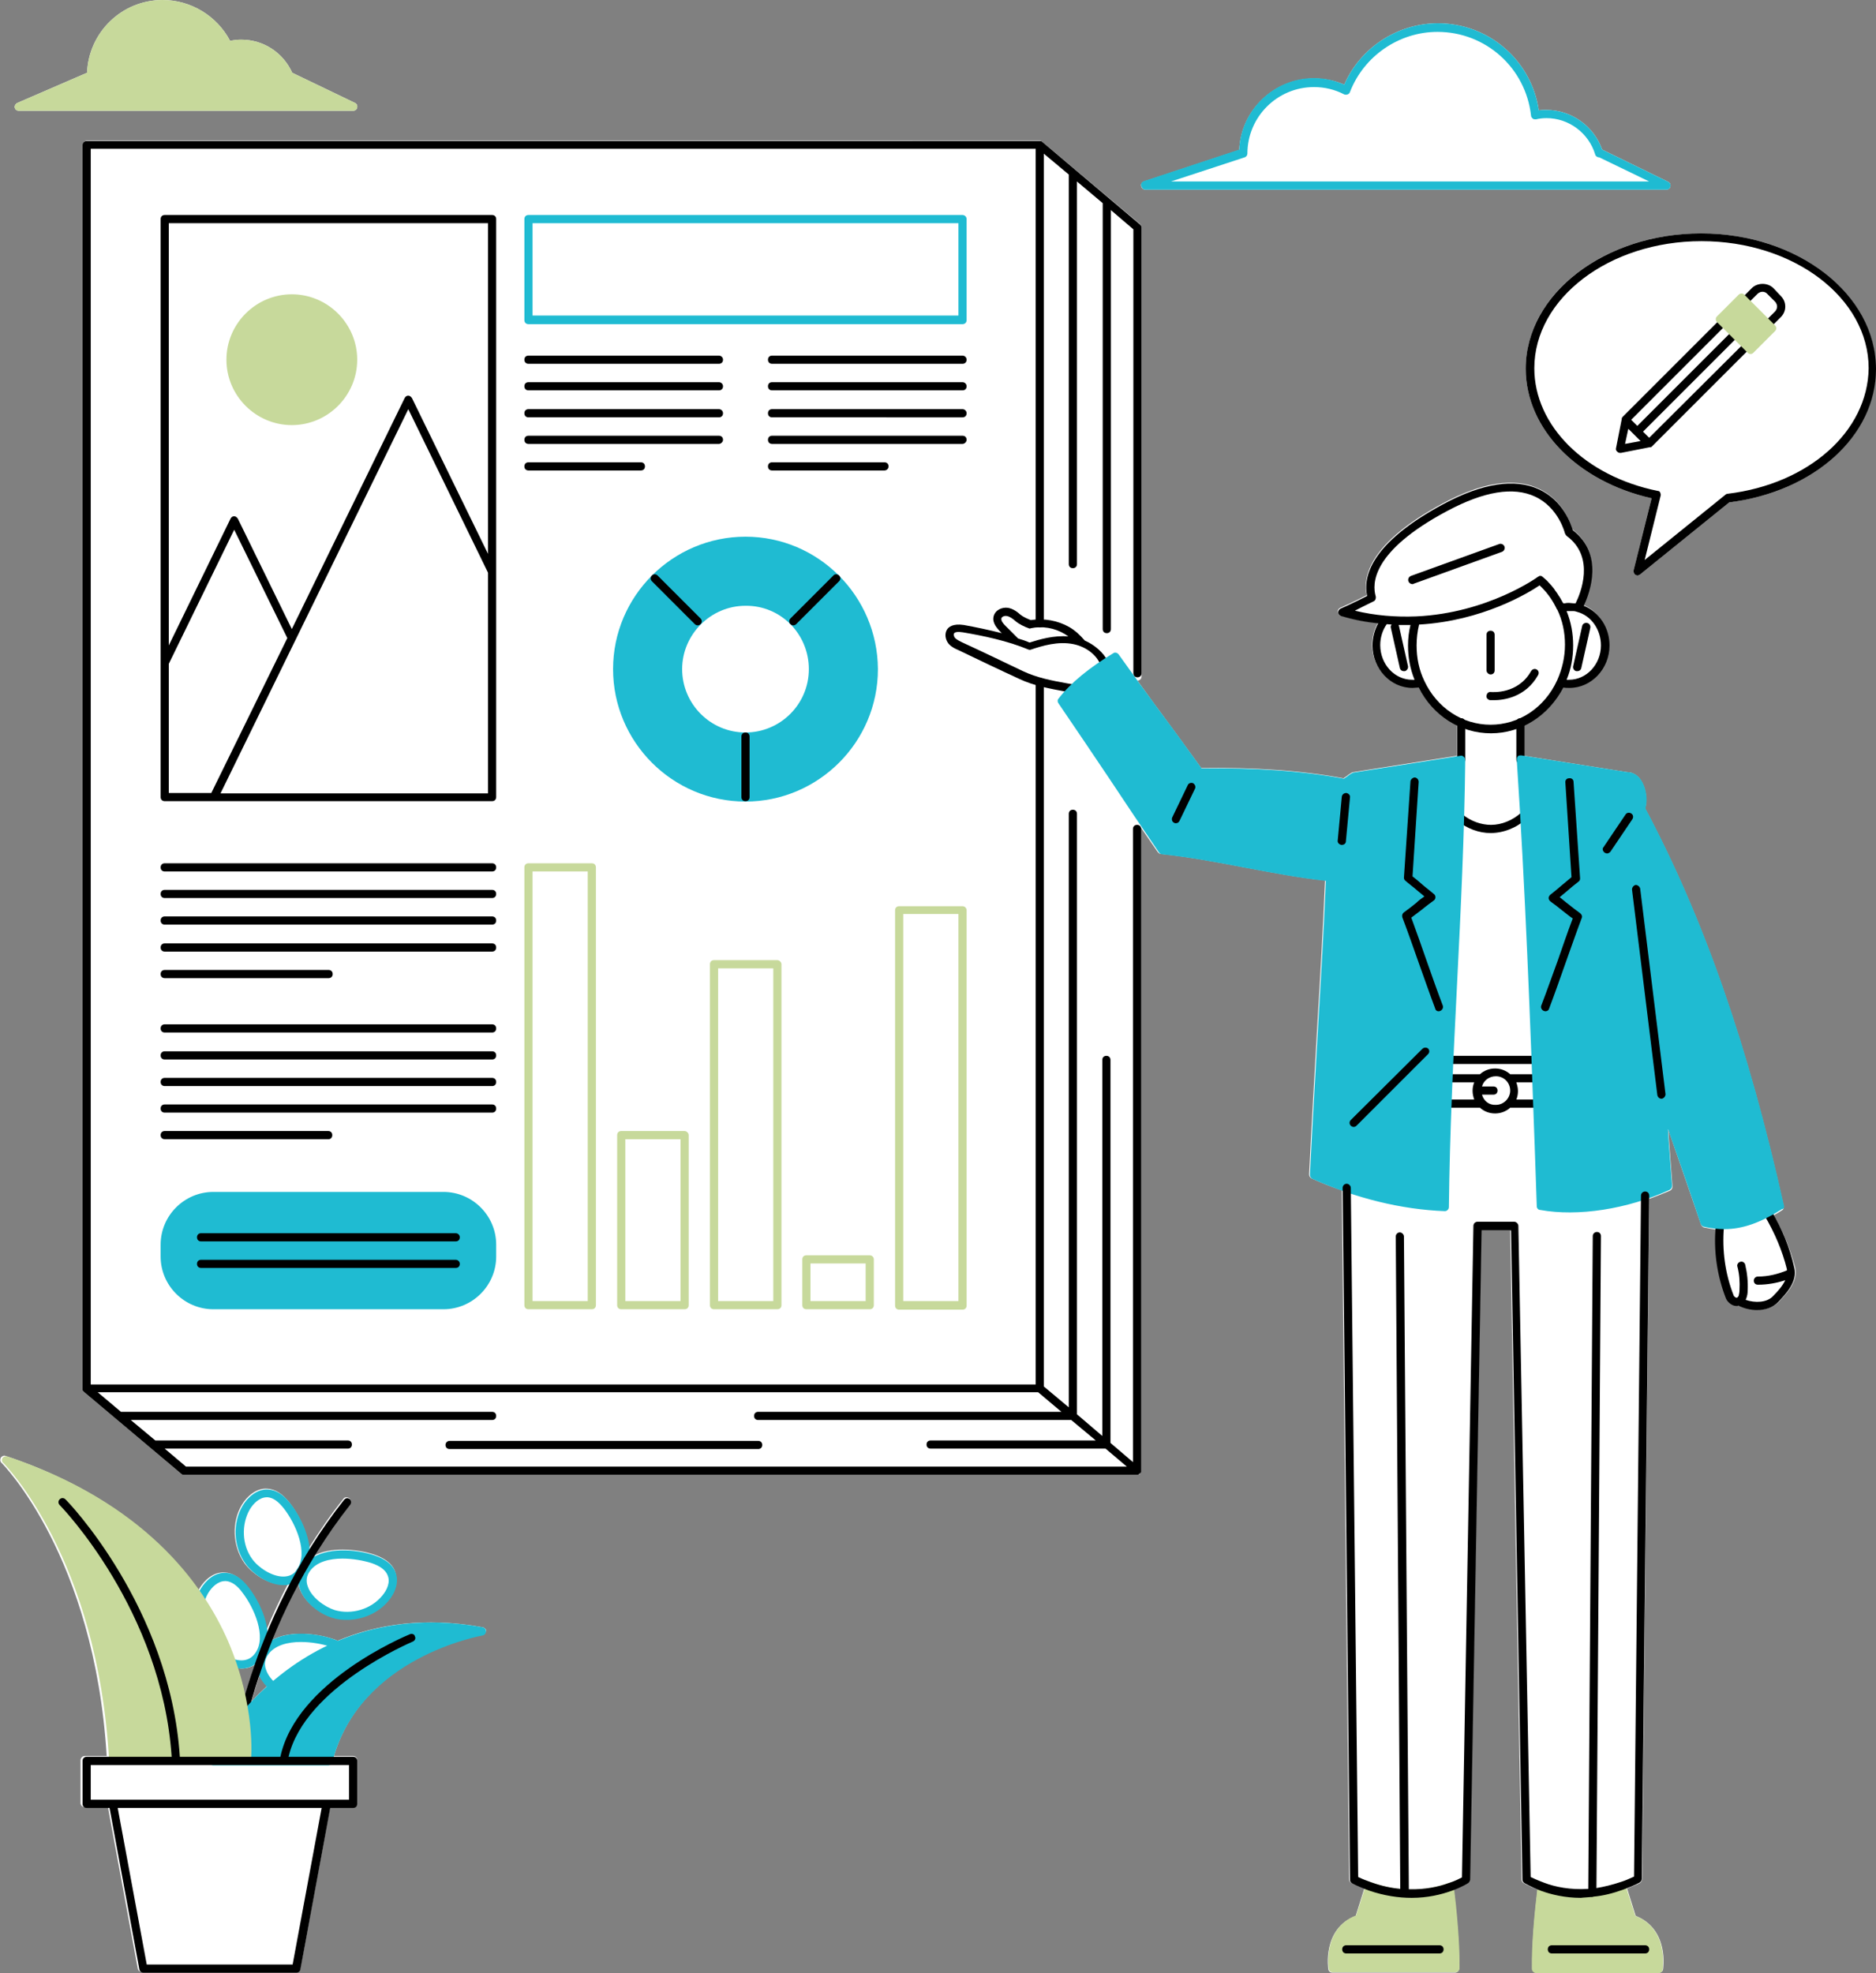
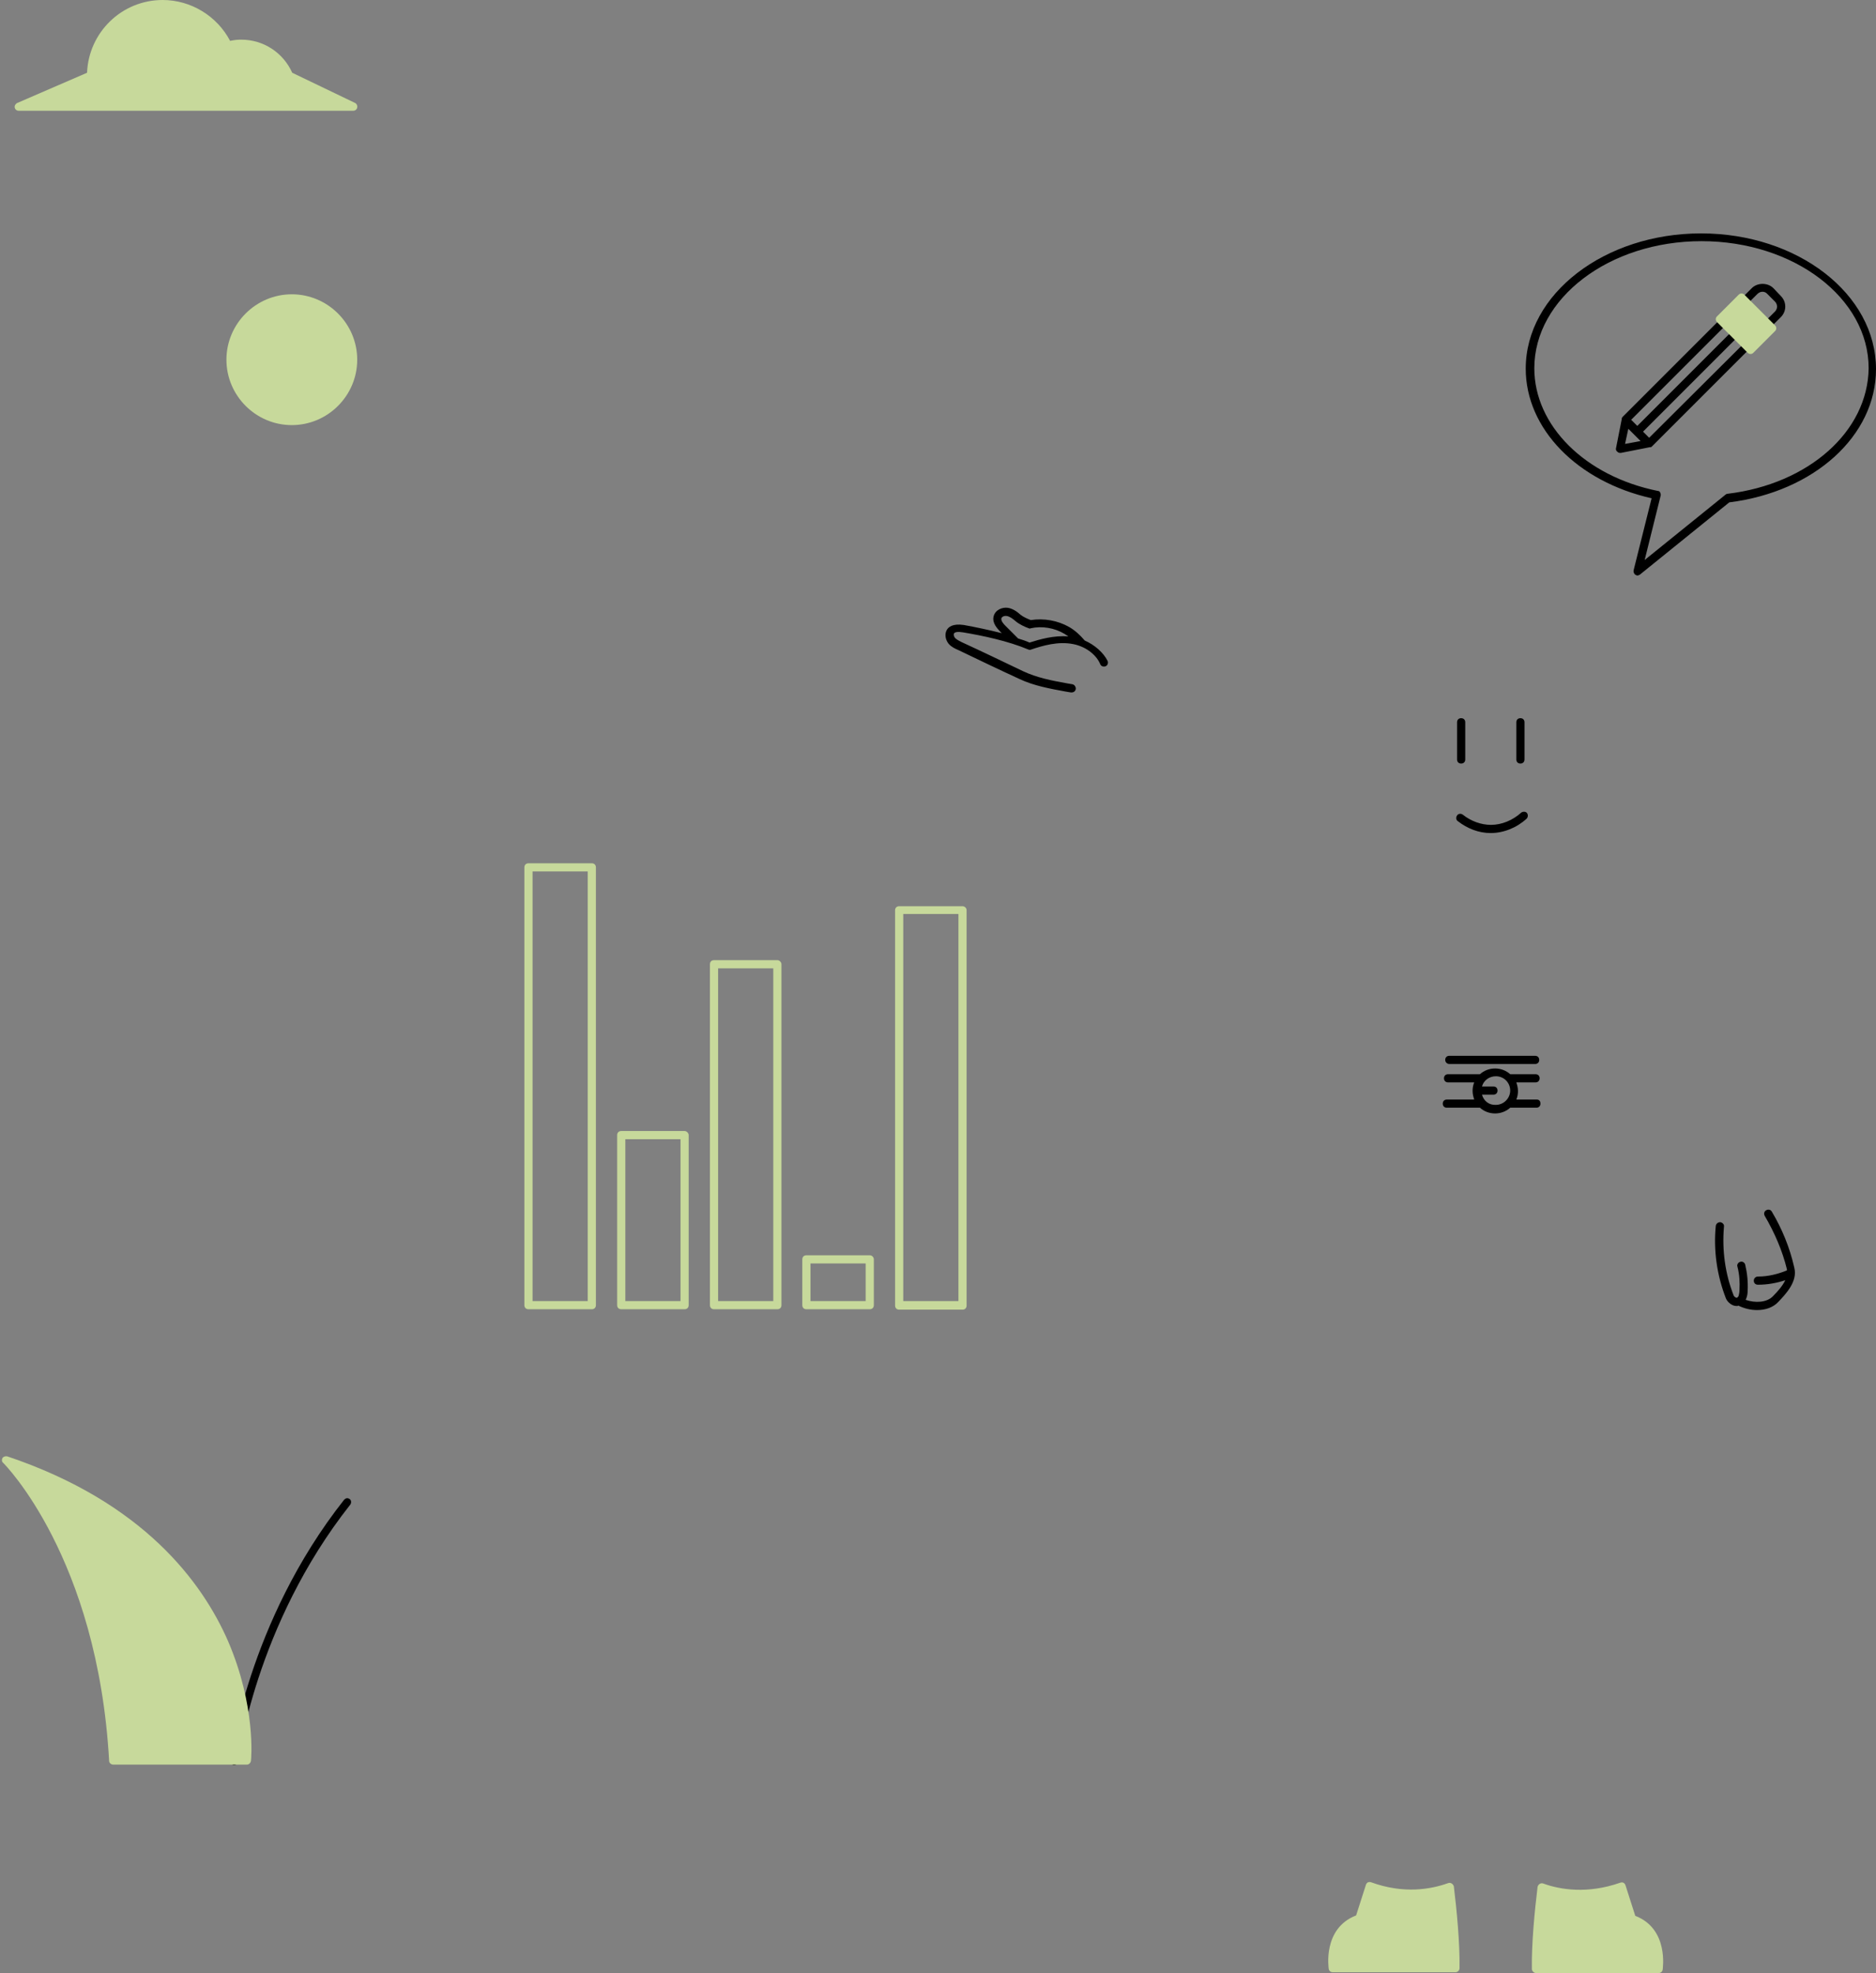
<svg xmlns="http://www.w3.org/2000/svg" height="482.7" preserveAspectRatio="xMidYMid meet" version="1.0" viewBox="-0.5 0.0 459.0 482.7" width="459.0" zoomAndPan="magnify">
  <rect x="-0.5" y="0.0" width="459.0" height="482.7" fill="#808080" stroke="none" />
  <g id="change1_1">
-     <path d="M117.6,398.1c-14.2-2.6-26-0.7-35.5,3.3c-0.4-0.2-0.9-0.4-1.3-0.5c-2.1-0.7-4.9-1.2-7.7-1.2 c-2.5,0-5,0.4-7,1.5c1.8-4.4,3.9-9,6.4-13.8c0.1,0.4,0.1,0.8,0.3,1.2c1.2,3.4,5,6.1,7.9,7c1.2,0.3,2.4,0.5,3.6,0.5 c3.8,0,7.7-1.7,10.1-4.6c1.5-1.8,2.7-4.6,1.7-7.2c-0.7-1.8-2.5-3.1-5.1-4c-2.1-0.7-4.9-1.2-7.7-1.2c-2.5,0-5,0.4-7,1.5 c2.6-4.2,5.5-8.5,8.8-12.7c0.4-0.4,0.3-1.1-0.2-1.4c-0.4-0.3-1.1-0.3-1.4,0.2c-3.2,4-6,8.1-8.5,12.1c-0.3-4.1-2.5-8.4-4.6-11.1 c-1.7-2.2-3.5-3.4-5.5-3.5c-2.7-0.2-5,1.9-6.2,3.9c-2.6,4.3-2.3,10.2,0.6,14.3c1.8,2.5,5.7,5.2,9.2,5.2c0,0,0,0,0,0 c0.5,0,1-0.1,1.5-0.2c-2.1,4-3.9,7.9-5.4,11.6c-0.4-4-2.5-8.1-4.6-10.8c-1.7-2.2-3.5-3.4-5.5-3.5c-2.8-0.2-5,1.9-6.2,3.9 c-0.1,0.2-0.2,0.4-0.3,0.6c-8.3-12-22.6-24.8-47.1-33c-0.4-0.2-0.9,0-1.2,0.4c-0.2,0.4-0.2,0.9,0.1,1.2c0.2,0.2,22.8,22.8,25.8,71.8 h-5.4c-0.5,0-1,0.5-1,1v10.5c0,0.6,0.5,1,1,1h5.7l7.3,39.5c0.1,0.5,0.5,0.8,1,0.8H72c0.5,0,0.9-0.3,1-0.8l7.3-39.5h5.6 c0.6,0,1-0.4,1-1v-10.5c0-0.5-0.4-1-1-1h-4.7c7.3-24.7,36.1-29.7,36.4-29.8c0.5-0.1,0.8-0.5,0.8-1 C118.4,398.6,118.1,398.2,117.6,398.1z M57.6,408.1c0.3,0,0.6,0.1,1,0.1c1.2,0,2.3-0.3,3.2-0.9c-0.9,2.7-1.7,5.2-2.4,7.6 C59,412.7,58.4,410.4,57.6,408.1z M61.1,416.2c0.5-2,1.2-4,1.9-6.3c0.4,0.9,1.1,1.8,1.8,2.6C63.5,413.7,62.2,415,61.1,416.2z M415.7,57.1c-23.7,0-42.9,14.8-42.9,33.1c0,14.7,12.6,27.6,30.8,31.7l-4.4,17.6c-0.1,0.4,0.1,0.9,0.4,1.1c0.2,0.1,0.4,0.2,0.5,0.2 c0.2,0,0.5-0.1,0.6-0.2l21.9-17.7c20.8-2.6,35.8-16.3,35.8-32.6C458.5,71.9,439.3,57.1,415.7,57.1z M433.5,297.3 c0.7-0.4,1.4-0.8,2-1.2c0.4-0.2,0.5-0.7,0.4-1.1c-8.8-39.4-19.6-70.3-33.9-97.2c0.6-2.2,0.2-5.1-1.1-7c-0.8-1.2-2-1.9-3.3-1.9 l-25.2-4v-7.6c4-1.9,7.3-5.1,9.4-9.3c0.5,0.1,1,0.1,1.5,0.1c5.4,0,9.8-4.7,9.8-10.4c0-4.3-2.5-8.2-6.2-9.7c1.5-3.2,5-12.6-2.7-18.5 c-0.4-1.5-2.4-7.3-8.3-10c-5.9-2.7-13.8-1.5-23.3,3.6c-18.1,9.7-19.7,18-18.7,22.5c-3.5,1.8-6.5,3.1-6.5,3.1c-0.4,0.2-0.6,0.5-0.6,1 c0,0.4,0.3,0.8,0.7,0.9c3,0.9,6,1.5,9.1,1.8c-0.9,1.6-1.4,3.5-1.4,5.3c0,5.8,4.4,10.4,9.8,10.4c0.5,0,1-0.1,1.5-0.1 c2.2,4.2,5.5,7.4,9.4,9.3v7.6l-25.3,4c-0.2,0-0.3,0.1-0.5,0.2c-0.3,0.2-0.7,0.4-1,0.7c-0.3,0.2-0.6,0.4-0.9,0.6 c-10.1-1.9-21.8-2.7-34.8-2.5c-3.3-4.6-6.7-9.2-10-13.7c-1.9-2.5-3.7-5.1-5.6-7.7c0.5,0,1-0.4,1-1V55.6c0-0.3-0.1-0.6-0.4-0.8 l-24-20.2c0,0-0.1,0-0.1-0.1c-0.1,0-0.1-0.1-0.2-0.1c-0.1,0-0.1,0-0.2,0c0,0-0.1,0-0.1,0H20.7c-0.5,0-1,0.5-1,1v304.2c0,0,0,0,0,0 c0,0.1,0,0.1,0,0.2c0,0.1,0,0.1,0,0.2c0,0,0.1,0.1,0.1,0.2c0,0.1,0.1,0.1,0.1,0.2c0,0,0,0,0,0l24,20.2c0.2,0.2,0.4,0.2,0.6,0.2 h233.2c0.1,0,0.3,0,0.4-0.1c0,0,0,0,0.1,0c0.1,0,0.2-0.1,0.2-0.2c0,0,0,0,0,0c0,0,0-0.1,0.1-0.1c0-0.1,0.1-0.1,0.1-0.2 c0-0.1,0-0.1,0-0.2c0,0,0-0.1,0-0.1V202.4c1.4,2,2.8,4.1,4.2,6.1c0.2,0.2,0.4,0.4,0.7,0.4c6.8,0.7,13.7,2,20.5,3.3 c6.5,1.2,13.1,2.5,19.7,3.2c-0.5,11.8-1.2,23.8-1.9,35.5c-0.7,12-1.4,24.3-2,36.4c0,0.4,0.2,0.8,0.6,1c2.5,1.1,4.9,2.1,7.4,2.9 l1.8,168.6c0,0.4,0.2,0.7,0.6,0.9c1,0.5,2.1,1,3.1,1.3l-2.1,6.7c-8.3,3.2-6.7,13-6.7,13.1c0.1,0.5,0.5,0.8,1,0.8h30c0.5,0,1-0.4,1-1 c0.1-6-0.7-13.7-1.3-19.3c2.1-0.8,3.3-1.6,3.4-1.6c0.3-0.2,0.4-0.5,0.5-0.8l2.8-158.9h7.1l2.8,158.9c0,0.3,0.2,0.6,0.5,0.8 c0.1,0,1.3,0.8,3.4,1.6c-0.7,5.7-1.4,13.4-1.3,19.3c0,0.5,0.5,1,1,1h30c0.5,0,0.9-0.3,1-0.8c0-0.1,1.6-9.8-6.7-13.1l-2.1-6.7 c1-0.4,2.1-0.8,3.1-1.3c0.3-0.2,0.5-0.5,0.6-0.9l1.7-166.5c1.7-0.6,3.4-1.3,5.1-2c0.4-0.2,0.6-0.6,0.6-1c-0.2-2.8-0.5-6.8-0.8-10.7 c-0.1-1-0.1-2.1-0.2-3.2c2.7,7.7,5.3,15.4,8,23.2c0.1,0.3,0.4,0.6,0.7,0.7c1,0.2,2,0.4,3,0.5c-0.4,5.7,0.5,11.5,2.6,16.8 c0.4,0.9,1.5,1.8,2.5,1.8c0.1,0,0.2,0,0.3,0c0.1,0,0.1,0,0.2-0.1c1.4,0.7,3,1.1,4.6,1.1c2,0,3.9-0.6,5.2-2c1.8-1.9,4.8-5,3.9-8.4 C437.5,305.5,435.8,301.3,433.5,297.3z M279.7,46.4h127.5c0.5,0,0.9-0.3,1-0.8c0.1-0.5-0.1-0.9-0.5-1.1l-16.2-7.9c0,0,0,0,0,0 c-2-5.7-7.5-9.7-13.6-9.7c-0.6,0-1.3,0-1.9,0.1c-1.8-12.2-12.2-21.3-24.7-21.3c-9.9,0-19,6-22.9,15c-2.3-1-4.8-1.5-7.4-1.5 c-9.8,0-17.9,7.8-18.3,17.5l-23.3,7.7c-0.5,0.2-0.8,0.6-0.7,1.1C278.8,46.1,279.3,46.4,279.7,46.4z M4.1,27.1h81.8 c0.5,0,0.9-0.3,1-0.8c0.1-0.5-0.1-0.9-0.5-1.1l-15.4-7.4c-2.2-4.9-7-8.1-12.5-8.1c-0.9,0-1.8,0.1-2.7,0.3C52.6,3.9,46.2,0,39.3,0 c-10,0-18.1,7.9-18.5,17.8L3.7,25.2c-0.4,0.2-0.7,0.7-0.6,1.1C3.2,26.8,3.6,27.1,4.1,27.1z" fill="#FFF" />
-   </g>
+     </g>
  <g id="change2_1">
-     <path d="M96.2,384.5c-0.7-1.8-2.5-3.1-5.1-4h0c-4.5-1.5-11.8-2.1-15.9,1.1c0.7-4.7-2-10.4-4.6-13.7 c-1.7-2.2-3.5-3.4-5.5-3.5c-2.7-0.2-5,1.9-6.2,3.9c-2.6,4.3-2.3,10.2,0.7,14.3c1.8,2.5,5.7,5.2,9.2,5.2c0,0,0,0,0,0 c1.4,0,2.7-0.4,3.7-1.3c0,0.7,0.1,1.5,0.4,2.3c1.2,3.4,4.9,6.1,7.9,7c1.2,0.4,2.4,0.5,3.6,0.5c3.8,0,7.7-1.7,10.1-4.6 C96.1,389.9,97.3,387,96.2,384.5z M68.8,385.7C68.8,385.7,68.8,385.7,68.8,385.7c-2.8,0-6.1-2.2-7.6-4.3c-2.5-3.4-2.7-8.4-0.6-12.1 c0.9-1.5,2.4-3,4.2-3c0.1,0,0.1,0,0.2,0c1.3,0.1,2.6,1,4,2.8c2.8,3.6,6.1,10.9,3.1,14.9C71.4,385.2,70.2,385.7,68.8,385.7z M93,390.4c-2.7,3.3-7.5,4.7-11.6,3.5c-2.5-0.8-5.7-3.1-6.6-5.8c-0.5-1.3-0.3-2.6,0.5-3.7c1.6-2.3,4.8-3.1,8-3.1 c2.6,0,5.2,0.5,7.1,1.1c0,0,0,0,0,0c2.1,0.7,3.4,1.7,3.9,2.9C95.1,387,94.2,389,93,390.4z M80.8,400.9 C80.8,400.9,80.8,400.9,80.8,400.9c-4.5-1.5-11.8-2.1-15.9,1.1c0.7-4.7-2-10.4-4.6-13.7c-1.7-2.2-3.5-3.4-5.5-3.5 c-2.8-0.2-5,1.9-6.2,3.9c-2.6,4.3-2.3,10.2,0.7,14.3c1.8,2.5,5.7,5.2,9.2,5.2c0,0,0,0,0,0c1.4,0,2.7-0.4,3.7-1.3 c0,0.7,0.1,1.5,0.4,2.3c1.2,3.4,4.9,6.1,7.9,7c1.2,0.4,2.4,0.5,3.6,0.5c3.8,0,7.7-1.7,10.1-4.6c1.5-1.8,2.7-4.6,1.7-7.2 C85.2,403.1,83.5,401.8,80.8,400.9z M58.6,406.2C58.6,406.2,58.6,406.2,58.6,406.2c-2.8,0-6.1-2.2-7.6-4.3 c-2.5-3.4-2.7-8.4-0.6-12.1c0.9-1.5,2.4-3,4.2-3c0.1,0,0.1,0,0.2,0c1.3,0.1,2.7,1,4,2.8c2.8,3.6,6.1,10.9,3.1,14.9 C61.1,405.6,60,406.2,58.6,406.2z M82.8,410.8c-2.7,3.3-7.5,4.7-11.6,3.5c-2.5-0.8-5.7-3.1-6.6-5.8c-0.5-1.3-0.3-2.6,0.5-3.7 c1.6-2.3,4.8-3.1,8-3.1c2.6,0,5.2,0.5,7.1,1.1c2.1,0.7,3.4,1.7,3.9,2.9C84.8,407.4,83.9,409.5,82.8,410.8z" fill="#1FBBD2" />
-   </g>
+     </g>
  <g id="change3_1">
    <path d="M375.5,269h-5c0.3-0.7,0.4-1.4,0.4-2.1c0-0.8-0.2-1.5-0.4-2.1h4.7c0.6,0,1-0.4,1-1s-0.4-1-1-1h-6.2c-1-0.9-2.3-1.4-3.7-1.4 c-1.4,0-2.7,0.5-3.7,1.4h-7.8c-0.6,0-1,0.4-1,1s0.4,1,1,1h6.4c-0.3,0.7-0.4,1.4-0.4,2.1c0,0.8,0.2,1.5,0.4,2.1h-6.7 c-0.6,0-1,0.4-1,1s0.4,1,1,1h8.1c1,0.9,2.3,1.4,3.7,1.4c1.4,0,2.7-0.5,3.7-1.4h6.4c0.6,0,1-0.4,1-1S376.1,269,375.5,269z M362.1,267.8h2.8c0.6,0,1-0.4,1-1s-0.4-1-1-1h-2.8c0.4-1.5,1.8-2.5,3.4-2.5c2,0,3.5,1.6,3.5,3.5s-1.6,3.5-3.5,3.5 C363.8,270.4,362.5,269.3,362.1,267.8z M357,186.8c0.6,0,1-0.4,1-1v-9.1c0-0.6-0.4-1-1-1s-1,0.4-1,1v9.1 C356,186.4,356.4,186.8,357,186.8z M371.5,186.8c0.6,0,1-0.4,1-1v-9.1c0-0.6-0.4-1-1-1s-1,0.4-1,1v9.1 C370.5,186.4,370.9,186.8,371.5,186.8z M364.2,203.8C364.2,203.8,364.2,203.8,364.2,203.8c3.2,0,6.4-1.3,8.8-3.5 c0.4-0.4,0.4-1,0.1-1.4s-1-0.4-1.4-0.1c-2.1,1.9-4.8,3-7.4,3c0,0,0,0,0,0c-2.4,0-4.9-0.9-6.9-2.5c-0.4-0.3-1.1-0.3-1.4,0.2 c-0.3,0.4-0.3,1.1,0.2,1.4C358.5,202.7,361.3,203.8,364.2,203.8z M354.1,260.3h21c0.6,0,1-0.4,1-1s-0.4-1-1-1h-21c-0.6,0-1,0.4-1,1 S353.6,260.3,354.1,260.3z M264.9,156.7c-1.1-1.3-2.4-2.5-3.8-3.3c-2.8-1.6-6.2-2.2-9.4-1.7c-0.8-0.3-1.9-0.8-2.5-1.3 c-0.9-0.8-1.9-1.5-3.1-1.7c-1.4-0.2-3.1,0.5-3.5,2.1c-0.4,1.7,1,3,1.5,3.6l0.2,0.2c0.1,0.1,0.2,0.2,0.3,0.3c-3.2-0.8-6.5-1.5-9.3-2 c-2.7-0.4-3.8,0.5-4.2,1.3c-0.5,1-0.3,2.3,0.5,3.3c0.7,0.8,1.6,1.2,2.3,1.5c5,2.4,10,4.8,15,7.1c3.6,1.7,7.6,2.4,11.4,3.1l1.2,0.2 c0.1,0,0.1,0,0.2,0c0.5,0,0.9-0.3,1-0.8c0.1-0.5-0.3-1.1-0.8-1.2l-1.2-0.2c-3.9-0.7-7.5-1.4-10.9-3c-5-2.4-10-4.8-15-7.1 c-0.6-0.3-1.2-0.6-1.6-1c-0.3-0.3-0.4-0.8-0.3-1.1c0.2-0.4,1-0.5,2.2-0.3c4.8,0.8,11,2.1,16,4.2c0.2,0.1,0.5,0.1,0.7,0 c2.7-0.9,6.6-2.1,10.4-1.3c2.9,0.6,5.5,2.5,6.5,4.9c0.2,0.5,0.8,0.7,1.3,0.5c0.5-0.2,0.7-0.8,0.5-1.3 C269.5,159.7,267.4,157.8,264.9,156.7z M251.4,157.2c-0.9-0.4-1.8-0.7-2.8-1c-1-1-1.9-1.9-2.9-2.9l-0.2-0.2c-0.5-0.5-1.1-1.2-1-1.8 c0.1-0.4,0.7-0.7,1.3-0.6c0.7,0.1,1.4,0.6,2.1,1.2c0.9,0.8,2.4,1.5,3.3,1.8c0.2,0.1,0.3,0.1,0.5,0c2.8-0.6,5.8-0.1,8.3,1.4 c0.3,0.2,0.6,0.4,0.9,0.6C257.4,155.4,253.9,156.4,251.4,157.2z M433,296.4c-0.3-0.5-0.9-0.6-1.4-0.3c-0.5,0.3-0.6,0.9-0.3,1.4 c2.4,4.1,4.3,8.5,5.4,13c0,0.1,0,0.2,0,0.3c-2.2,0.9-4.6,1.5-7,1.5c0,0-0.1,0-0.1,0c-0.5,0-1,0.4-1,1c0,0.6,0.4,1,1,1 c0,0,0.1,0,0.1,0c2.2,0,4.5-0.4,6.6-1.1c-0.6,1.3-1.8,2.7-3,3.9c-1.5,1.6-4.4,1.7-6.7,0.9c0-0.1,0.1-0.1,0.1-0.2 c0.3-0.7,0.4-1.4,0.4-2.1c0.1-2.1-0.1-4.2-0.6-6.3c-0.1-0.5-0.7-0.9-1.2-0.7c-0.5,0.1-0.9,0.7-0.7,1.2c0.5,1.9,0.6,3.8,0.5,5.7 c0,0.5-0.1,1-0.2,1.4c-0.1,0.3-0.4,0.5-0.5,0.5c-0.2,0-0.6-0.3-0.7-0.5c-2.1-5.3-2.9-11.1-2.4-16.9c0.1-0.5-0.3-1-0.9-1.1 c-0.5,0-1,0.3-1.1,0.9c-0.6,6,0.3,12.2,2.5,17.8c0.4,0.9,1.5,1.8,2.5,1.8c0.1,0,0.2,0,0.3,0c0.1,0,0.1,0,0.2-0.1 c1.4,0.7,3,1.1,4.6,1.1c2,0,3.9-0.6,5.2-2c1.8-1.9,4.8-5,3.9-8.4C437.4,305.2,435.5,300.6,433,296.4z M83.7,366.9 c-23.7,30-27.8,63.5-27.9,63.8c-0.1,0.5,0.3,1,0.9,1.1c0,0,0.1,0,0.1,0c0.5,0,0.9-0.4,1-0.9c0-0.3,4.1-33.3,27.4-62.8 c0.3-0.4,0.3-1.1-0.2-1.4S84.1,366.5,83.7,366.9z M426.2,84L403,107.1l-1.5-1.5l23.2-23.2c0.4-0.4,0.4-1,0-1.4s-1-0.4-1.4,0 l-23.2,23.2l-1.5-1.5l23.2-23.2c0.4-0.4,0.4-1,0-1.4s-1-0.4-1.4,0l-23.9,23.9c-0.1,0.1-0.1,0.2-0.2,0.3c0,0,0,0.1,0,0.1 c0,0,0,0.1,0,0.1l-1.4,7.1c-0.1,0.3,0,0.7,0.3,0.9c0.2,0.2,0.4,0.3,0.7,0.3c0.1,0,0.1,0,0.2,0l7.1-1.4c0,0,0.1,0,0.1,0 c0,0,0.1,0,0.1,0c0.1,0,0.2-0.1,0.3-0.2l23.9-23.9c0.4-0.4,0.4-1,0-1.4S426.5,83.6,426.2,84z M397.9,104.9l1.5,1.5c0,0,0,0,0,0 s0,0,0,0l1.5,1.5l-3.8,0.7L397.9,104.9z M433.4,70.5c-1.4-1.4-3.9-1.4-5.3,0l-2.4,2.4c-0.4,0.4-0.4,1,0,1.4s1,0.4,1.4,0l2.4-2.4 c0.7-0.7,1.8-0.7,2.4,0l1.9,1.9c0.3,0.3,0.5,0.8,0.5,1.2s-0.2,0.9-0.5,1.2l-2.4,2.4c-0.4,0.4-0.4,1,0,1.4c0.2,0.2,0.5,0.3,0.7,0.3 s0.5-0.1,0.7-0.3l2.4-2.4c0.7-0.7,1.1-1.6,1.1-2.6s-0.4-1.9-1.1-2.6L433.4,70.5z M415.7,57.1c-23.6,0-42.9,14.8-42.9,33.1 c0,14.7,12.6,27.6,30.8,31.7l-4.4,17.6c-0.1,0.4,0.1,0.9,0.4,1.1c0.2,0.1,0.4,0.2,0.5,0.2c0.2,0,0.4-0.1,0.6-0.2l21.9-17.7 c20.8-2.6,35.9-16.3,35.9-32.6C458.5,71.9,439.3,57.1,415.7,57.1z M422.2,120.8c-0.2,0-0.4,0.1-0.5,0.2l-19.8,16l3.9-15.7 c0.1-0.3,0-0.5-0.1-0.8s-0.4-0.4-0.6-0.4c-17.8-3.6-30.2-16-30.2-30c0-17.1,18.3-31.1,40.9-31.1s40.9,13.9,40.9,31.1 C456.5,105.5,442.1,118.4,422.2,120.8z" />
  </g>
  <g id="change2_2">
-     <path d="M279.7,46.4h127.5c0.5,0,0.9-0.3,1-0.8c0.1-0.5-0.1-0.9-0.5-1.1l-16.2-7.9c0,0,0,0,0,0 c-2-5.7-7.5-9.7-13.6-9.7c-0.6,0-1.3,0-1.9,0.1c-1.8-12.2-12.2-21.3-24.7-21.3c-9.9,0-19,6-22.9,15c-2.3-1-4.8-1.6-7.4-1.6 c-9.8,0-17.9,7.8-18.3,17.5l-23.3,7.7c-0.5,0.2-0.8,0.6-0.7,1.1S279.2,46.4,279.7,46.4z M304,38.5c0.4-0.1,0.7-0.5,0.7-0.9 c0-9,7.3-16.3,16.3-16.3c2.6,0,5.1,0.6,7.4,1.8c0.3,0.1,0.5,0.1,0.8,0c0.3-0.1,0.5-0.3,0.6-0.6c3.4-8.8,12-14.7,21.4-14.7 c11.8,0,21.6,8.8,22.9,20.5c0,0.3,0.2,0.5,0.4,0.7c0.2,0.2,0.5,0.2,0.8,0.2c0.8-0.2,1.7-0.3,2.6-0.3c5.4,0,10.3,3.6,11.9,8.9 c0.1,0.4,0.5,0.7,1,0.7l12.2,5.9H286L304,38.5z M356.8,184.9l-26.1,4.1c-0.2,0-0.3,0.1-0.5,0.2c-0.3,0.2-0.7,0.4-1,0.7 c-0.3,0.2-0.6,0.4-0.9,0.6c-10.1-1.9-21.8-2.7-34.8-2.5c-3.3-4.6-6.7-9.3-10-13.7c-3.4-4.6-6.9-9.4-10.3-14.2 c-0.3-0.4-0.9-0.6-1.3-0.3c-5.8,3.5-10.4,7.2-13.4,11.1c-0.3,0.3-0.3,0.8,0,1.2c4.3,6.3,8.4,12.4,12.3,18.2c3.9,5.9,8,12,12.3,18.3 c0.2,0.2,0.4,0.4,0.7,0.4c6.7,0.7,13.7,2,20.4,3.3c6.5,1.2,13.1,2.5,19.7,3.2c-0.5,11.8-1.2,23.8-1.9,35.5c-0.7,12-1.4,24.3-2,36.4 c0,0.4,0.2,0.8,0.6,1c10.8,4.8,21.8,7.5,32.4,7.9c0,0,0,0,0,0c0.3,0,0.5-0.1,0.7-0.3c0.2-0.2,0.3-0.4,0.3-0.7 c0.2-18.3,1.1-36.8,2-54.6c0.9-17.9,1.8-36.4,2-54.7c0-0.3-0.1-0.6-0.3-0.8C357.4,184.9,357.1,184.8,356.8,184.9z M436,295 c-8.8-39.4-19.6-70.3-33.9-97.2c0.6-2.2,0.2-5.1-1.1-7c-0.8-1.2-2-1.9-3.3-1.9l-26-4.1c-0.3,0-0.6,0-0.8,0.2 c-0.2,0.2-0.3,0.5-0.3,0.8c2.1,31.8,3.3,63.8,4.4,94.8l0.5,14.5c0,0.5,0.4,0.9,0.8,0.9c9.3,1.7,21.4-0.2,31.7-4.9 c0.4-0.2,0.6-0.6,0.6-1c-0.2-2.8-0.5-6.8-0.8-10.7c-0.1-1.1-0.1-2.1-0.2-3.2c2.7,7.7,5.4,15.4,8,23.2c0.1,0.3,0.4,0.6,0.7,0.7 c1.8,0.4,3.5,0.6,5.1,0.6c4.5,0,8.9-1.6,14.1-4.9C435.9,295.8,436.1,295.4,436,295z M235,52.6H128.8c-0.6,0-1,0.4-1,1v24.7 c0,0.6,0.4,1,1,1H235c0.6,0,1-0.4,1-1V53.6C236,53,235.5,52.6,235,52.6z M234,77.2H129.8V54.6H234V77.2z M181.9,131.3 c-17.8,0-32.4,14.5-32.4,32.4c0,17.8,14.5,32.4,32.4,32.4c17.8,0,32.4-14.5,32.4-32.4C214.2,145.8,199.7,131.3,181.9,131.3z M197.4,163.7c0,8.6-7,15.5-15.5,15.5c-8.6,0-15.5-7-15.5-15.5s7-15.5,15.5-15.5C190.5,148.1,197.4,155.1,197.4,163.7z M108,291.6 H51.7c-7.1,0-12.9,5.8-12.9,12.9v2.9c0,7.1,5.8,12.9,12.9,12.9H108c7.1,0,12.9-5.8,12.9-12.9v-2.9 C120.9,297.4,115.1,291.6,108,291.6z M117.6,398.1c-46.7-8.5-66.7,31.9-66.9,32.3c-0.1,0.3-0.1,0.7,0.1,1c0.2,0.3,0.5,0.5,0.8,0.5 h28.2c0.5,0,0.9-0.3,1-0.8c6.6-25.8,36.5-30.9,36.8-31c0.5-0.1,0.8-0.5,0.8-1C118.4,398.6,118.1,398.2,117.6,398.1z" fill="#1FBBD2" />
-   </g>
+     </g>
  <g id="change4_1">
    <path d="M189.7,234.9h-15.5c-0.6,0-1,0.4-1,1v83.4c0,0.6,0.4,1,1,1h15.5c0.6,0,1-0.4,1-1v-83.4 C190.7,235.4,190.2,234.9,189.7,234.9z M188.7,318.3h-13.5v-81.4h13.5V318.3z M354.7,460.8c-0.3-0.2-0.6-0.2-0.9-0.1 c-4.2,1.5-10.8,2.7-18.8-0.2c-0.3-0.1-0.5-0.1-0.8,0c-0.2,0.1-0.4,0.3-0.5,0.6l-2.4,7.5c-8.3,3.2-6.7,13-6.7,13.1 c0.1,0.5,0.5,0.8,1,0.8h30c0.5,0,1-0.4,1-1c0.1-6.2-0.7-14.4-1.4-20.1C355.1,461.2,354.9,460.9,354.7,460.8z M399.6,468.7l-2.4-7.5 c-0.1-0.3-0.3-0.5-0.5-0.6c-0.2-0.1-0.5-0.1-0.8,0c-8,2.8-14.7,1.7-18.8,0.2c-0.3-0.1-0.6-0.1-0.9,0.1c-0.3,0.2-0.4,0.4-0.5,0.7 c-0.7,5.7-1.5,13.9-1.4,20.1c0,0.5,0.5,1,1,1h30c0.5,0,0.9-0.3,1-0.8C406.3,481.7,407.9,471.9,399.6,468.7z M235,221.7h-15.5 c-0.6,0-1,0.4-1,1v96.7c0,0.6,0.4,1,1,1H235c0.6,0,1-0.4,1-1v-96.7C236,222.1,235.5,221.7,235,221.7z M234,318.3h-13.5v-94.7H234 V318.3z M212.3,307.1h-15.5c-0.6,0-1,0.4-1,1v11.2c0,0.6,0.4,1,1,1h15.5c0.6,0,1-0.4,1-1v-11.2C213.3,307.6,212.9,307.1,212.3,307.1 z M211.3,318.3h-13.5v-9.2h13.5V318.3z M167,276.7h-15.5c-0.6,0-1,0.4-1,1v41.6c0,0.6,0.4,1,1,1H167c0.6,0,1-0.4,1-1v-41.6 C168,277.2,167.5,276.7,167,276.7z M166,318.3h-13.5v-39.6H166V318.3z M144.3,211.2h-15.5c-0.6,0-1,0.4-1,1v107.1c0,0.6,0.4,1,1,1 h15.5c0.6,0,1-0.4,1-1V212.2C145.3,211.6,144.9,211.2,144.3,211.2z M143.3,318.3h-13.5V213.2h13.5V318.3z M1.3,356.3 c-0.4-0.1-0.9,0-1.2,0.4c-0.2,0.4-0.2,0.9,0.2,1.2c0.2,0.2,23.1,23.1,25.9,72.9c0,0.5,0.5,0.9,1,0.9h32.7c0.5,0,0.9-0.4,1-0.9 c0.1-0.5,1.2-13.5-5.6-29.3C49,387.1,34.6,367.5,1.3,356.3z M70.9,72c-8.8,0-16,7.2-16,16s7.2,16,16,16s16-7.2,16-16 S79.7,72,70.9,72z M433.8,79.6l-7.5-7.5c-0.4-0.4-1-0.4-1.4,0l-5.3,5.3c-0.2,0.2-0.3,0.4-0.3,0.7s0.1,0.5,0.3,0.7l7.5,7.5 c0.2,0.2,0.4,0.3,0.7,0.3s0.5-0.1,0.7-0.3l5.3-5.3C434.2,80.6,434.2,80,433.8,79.6z M86.4,25.2l-15.4-7.4c-2.2-4.9-7-8.1-12.5-8.1 c-0.9,0-1.8,0.1-2.7,0.3C52.6,3.9,46.2,0,39.3,0c-10,0-18.1,7.9-18.5,17.8L3.7,25.2c-0.4,0.2-0.7,0.7-0.6,1.1c0.1,0.5,0.5,0.8,1,0.8 h81.8c0.5,0,0.9-0.3,1-0.8C87,25.9,86.8,25.4,86.4,25.2z" fill="#C7D99B" />
  </g>
  <g id="change3_2">
-     <path d="M99.8,399.8c-1.2,0.5-27.8,11.6-31.7,30H43.5c-2.4-36.7-27.7-62.8-28-63c-0.4-0.4-1-0.4-1.4,0c-0.4,0.4-0.4,1,0,1.4 c0.3,0.3,25,25.7,27.4,61.6H20.7c-0.6,0-1,0.4-1,1v10.5c0,0.6,0.4,1,1,1h5.6l7.3,39.5c0.1,0.5,0.5,0.8,1,0.8H72c0.5,0,0.9-0.3,1-0.8 l7.3-39.5h5.6c0.6,0,1-0.4,1-1v-10.5c0-0.6-0.4-1-1-1H70.1c4-17.1,30.2-28.1,30.4-28.2c0.5-0.2,0.8-0.8,0.5-1.3 C100.9,399.8,100.3,399.6,99.8,399.8z M71.1,480.6H35.4l-7.1-38.3h49.9L71.1,480.6z M84.9,440.3h-5.5H27.2h-5.5v-8.5h63.2V440.3z M384.4,163c-0.1,0.5,0.2,1.1,0.8,1.2c0.1,0,0.1,0,0.2,0c0.5,0,0.9-0.3,1-0.8l2.2-9.8c0.1-0.5-0.2-1.1-0.8-1.2 c-0.5-0.1-1.1,0.2-1.2,0.8L384.4,163z M364.2,165c0.6,0,1-0.4,1-1v-8.7c0-0.6-0.4-1-1-1s-1,0.4-1,1v8.7 C363.2,164.5,363.7,165,364.2,165z M375.5,163.8c-0.5-0.3-1.1-0.1-1.4,0.4c-3.2,5.7-9.5,5.1-9.8,5.1c-0.6-0.1-1,0.3-1.1,0.9 c-0.1,0.5,0.3,1,0.9,1.1c0.1,0,0.4,0,0.9,0c2.2,0,7.7-0.6,10.8-6.1C376.1,164.7,376,164.1,375.5,163.8z M351.5,247.4 c0.1,0,0.2,0,0.4-0.1c0.5-0.2,0.8-0.8,0.6-1.3c-1.4-3.7-2.7-7.4-4-11.1c-1.2-3.4-2.4-6.9-3.7-10.4c0.8-0.6,1.6-1.2,2.5-1.9 c1-0.8,2-1.6,3-2.3c0.3-0.2,0.4-0.5,0.4-0.8s-0.1-0.6-0.4-0.8c-0.9-0.8-1.9-1.5-2.8-2.3c-0.8-0.7-1.6-1.4-2.4-2l1.5-23.1 c0-0.6-0.4-1-0.9-1.1c-0.5,0-1,0.4-1.1,0.9l-1.6,23.6c0,0.3,0.1,0.6,0.4,0.8c0.9,0.8,1.9,1.5,2.8,2.3c0.6,0.5,1.2,1,1.8,1.5 c-0.7,0.5-1.4,1-2,1.6c-1,0.8-2,1.6-3,2.3c-0.4,0.3-0.5,0.7-0.4,1.2c1.4,3.7,2.7,7.4,4,11.1c1.3,3.6,2.6,7.4,4,11.1 C350.7,247.1,351,247.4,351.5,247.4z M376.6,246c-0.2,0.5,0.1,1.1,0.6,1.3c0.1,0,0.2,0.1,0.4,0.1c0.4,0,0.8-0.2,0.9-0.6 c1.4-3.7,2.7-7.4,4-11.1c1.3-3.6,2.6-7.4,4-11.1c0.2-0.4,0-0.9-0.4-1.2c-1-0.7-2-1.5-3-2.3c-0.7-0.5-1.3-1.1-2-1.6 c0.6-0.5,1.2-1,1.8-1.5c0.9-0.8,1.9-1.6,2.8-2.3c0.3-0.2,0.4-0.5,0.4-0.8l-1.6-23.6c0-0.6-0.5-1-1.1-0.9c-0.6,0-1,0.5-0.9,1.1 l1.5,23.1c-0.8,0.7-1.6,1.3-2.4,2c-0.9,0.8-1.9,1.6-2.8,2.3c-0.2,0.2-0.4,0.5-0.4,0.8s0.2,0.6,0.4,0.8c1,0.7,2,1.5,3,2.3 c0.8,0.6,1.6,1.3,2.5,1.9c-1.3,3.4-2.5,7-3.7,10.4C379.3,238.6,378,242.4,376.6,246z M347.5,256.6L330,274c-0.4,0.4-0.4,1,0,1.4 c0.2,0.2,0.5,0.3,0.7,0.3s0.5-0.1,0.7-0.3l17.5-17.5c0.4-0.4,0.4-1,0-1.4C348.5,256.2,347.9,256.2,347.5,256.6z M328.8,205.8l1-10.7 c0.1-0.5-0.3-1-0.9-1.1c-0.5,0-1,0.3-1.1,0.9l-1,10.7c-0.1,0.5,0.3,1,0.9,1.1c0,0,0.1,0,0.1,0C328.4,206.7,328.8,206.3,328.8,205.8z M291.4,191.6c-0.5-0.2-1.1,0-1.3,0.5l-3.8,7.9c-0.2,0.5,0,1.1,0.5,1.3c0.1,0.1,0.3,0.1,0.4,0.1c0.4,0,0.7-0.2,0.9-0.6l3.8-7.9 C292.1,192.5,291.9,191.9,291.4,191.6z M392.1,208.6c0.2,0.1,0.4,0.2,0.6,0.2c0.3,0,0.6-0.2,0.8-0.4l5.4-8c0.3-0.5,0.2-1.1-0.3-1.4 c-0.5-0.3-1.1-0.2-1.4,0.3l-5.4,8C391.5,207.6,391.6,208.2,392.1,208.6z M351.7,475.9h-22.8c-0.6,0-1,0.4-1,1s0.4,1,1,1h22.8 c0.6,0,1-0.4,1-1S352.3,475.9,351.7,475.9z M388.7,464.1c0.1,0,0.2,0,0.2,0c0,0,0,0,0,0c0.2,0,0.3,0,0.5-0.1 c2.3-0.2,4.7-0.8,7.2-1.7c1.3-0.5,2.7-1,4-1.7c0.3-0.2,0.6-0.5,0.6-0.9l1.8-167.2c0-0.6-0.4-1-1-1c0,0,0,0,0,0c-0.5,0-1,0.4-1,1 l-1.7,166.6c-1.1,0.5-2.2,1-3.2,1.3c-2.1,0.7-4.1,1.2-6,1.5l1.1-159.5c0-0.6-0.4-1-1-1c0,0,0,0,0,0c-0.5,0-1,0.4-1,1l-1.1,159.7 c-4.4,0.3-8.2-0.5-10.8-1.5c-1.6-0.6-2.7-1.1-3.3-1.4L371,299.9c0-0.5-0.5-1-1-1h-4.5h-4.5c-0.5,0-1,0.4-1,1l-2.8,159.4 c-0.6,0.3-1.7,0.9-3.3,1.4c-2.4,0.9-5.8,1.6-9.7,1.5L343,302.5c0-0.5-0.5-1-1-1c0,0,0,0,0,0c-0.6,0-1,0.5-1,1l1.1,159.6 c-2.2-0.2-4.6-0.7-7.1-1.6c-1.1-0.4-2.2-0.8-3.2-1.3l-1.8-168.6c0-0.5-0.5-1-1-1c0,0,0,0,0,0c-0.6,0-1,0.5-1,1l1.8,169.3 c0,0.4,0.2,0.7,0.6,0.9c1.3,0.7,2.7,1.2,4,1.7c3.8,1.3,7.3,1.8,10.5,1.8c3.9,0,7.2-0.8,9.7-1.7c2.6-0.9,4.1-1.9,4.1-1.9 c0.3-0.2,0.4-0.5,0.5-0.8l2.8-158.9h3.6h3.6l2.8,158.9c0,0.3,0.2,0.6,0.5,0.8c0.1,0,1.6,1,4.1,1.9c2.5,0.9,5.8,1.7,9.7,1.7 C387,464.2,387.8,464.2,388.7,464.1z M402,475.9h-22.8c-0.6,0-1,0.4-1,1s0.4,1,1,1H402c0.6,0,1-0.4,1-1S402.6,475.9,402,475.9z M254.5,34.7c0,0-0.1,0-0.1-0.1c-0.1,0-0.1-0.1-0.2-0.1c-0.1,0-0.1,0-0.2,0c0,0-0.1,0-0.1,0H20.7c-0.6,0-1,0.4-1,1v304.2 c0,0,0,0,0,0c0,0.1,0,0.1,0,0.2c0,0.1,0,0.1,0,0.2c0,0.1,0.1,0.1,0.1,0.1c0,0.1,0.1,0.1,0.1,0.2c0,0,0,0,0,0l24,20.2 c0.2,0.2,0.4,0.2,0.6,0.2h233.2c0.1,0,0.3,0,0.4-0.1c0,0,0.1,0,0.1-0.1c0.1-0.1,0.2-0.1,0.3-0.2c0,0,0,0,0,0c0,0,0-0.1,0.1-0.1 c0-0.1,0.1-0.1,0.1-0.2c0-0.1,0-0.1,0-0.2c0,0,0-0.1,0-0.1v-157c0-0.6-0.4-1-1-1s-1,0.4-1,1v154.9l-5.5-4.7v-93.7c0-0.6-0.4-1-1-1 s-1,0.4-1,1v92L263,346V199.1c0-0.6-0.4-1-1-1s-1,0.4-1,1v145.2l-6.1-5.1v-172c0-0.6-0.4-1-1-1s-1,0.4-1,1v171.5H21.7V36.4h231.2 v116.1c0,0.6,0.4,1,1,1s1-0.4,1-1V37.6l6.1,5.1v95.3c0,0.6,0.4,1,1,1s1-0.4,1-1V44.4l6.3,5.3v104.2c0,0.6,0.4,1,1,1s1-0.4,1-1V51.4 l5.5,4.7v108.6c0,0.6,0.4,1,1,1s1-0.4,1-1v-109c0-0.3-0.1-0.6-0.4-0.8L254.5,34.7z M253.5,340.6l5.7,4.8H185c-0.6,0-1,0.4-1,1 s0.4,1,1,1h76.6l6,5h-40.4c-0.6,0-1,0.4-1,1s0.4,1,1,1H270l5.2,4.4H45l-5.2-4.4h44.8c0.6,0,1-0.4,1-1s-0.4-1-1-1H37.5l-6-5h88.4 c0.6,0,1-0.4,1-1s-0.4-1-1-1H29.1l-5.7-4.8H253.5z M175.4,87h-46.6c-0.6,0-1,0.4-1,1s0.4,1,1,1h46.6c0.6,0,1-0.4,1-1 S175.9,87,175.4,87z M175.4,93.5h-46.6c-0.6,0-1,0.4-1,1s0.4,1,1,1h46.6c0.6,0,1-0.4,1-1S175.9,93.5,175.4,93.5z M175.4,100.1h-46.6 c-0.6,0-1,0.4-1,1s0.4,1,1,1h46.6c0.6,0,1-0.4,1-1S175.9,100.1,175.4,100.1z M176.4,107.6c0-0.6-0.4-1-1-1h-46.6c-0.6,0-1,0.4-1,1 s0.4,1,1,1h46.6C175.9,108.6,176.4,108.1,176.4,107.6z M128.8,113.1c-0.6,0-1,0.4-1,1s0.4,1,1,1h27.5c0.6,0,1-0.4,1-1s-0.4-1-1-1 H128.8z M119.9,211.2H39.8c-0.6,0-1,0.4-1,1s0.4,1,1,1h80.1c0.6,0,1-0.4,1-1S120.5,211.2,119.9,211.2z M119.9,217.7H39.8 c-0.6,0-1,0.4-1,1s0.4,1,1,1h80.1c0.6,0,1-0.4,1-1S120.5,217.7,119.9,217.7z M119.9,224.2H39.8c-0.6,0-1,0.4-1,1s0.4,1,1,1h80.1 c0.6,0,1-0.4,1-1S120.5,224.2,119.9,224.2z M119.9,230.8H39.8c-0.6,0-1,0.4-1,1s0.4,1,1,1h80.1c0.6,0,1-0.4,1-1 S120.5,230.8,119.9,230.8z M39.8,239.3h40.1c0.6,0,1-0.4,1-1s-0.4-1-1-1H39.8c-0.6,0-1,0.4-1,1S39.2,239.3,39.8,239.3z M119.9,250.6 H39.8c-0.6,0-1,0.4-1,1s0.4,1,1,1h80.1c0.6,0,1-0.4,1-1S120.5,250.6,119.9,250.6z M119.9,257.2H39.8c-0.6,0-1,0.4-1,1s0.4,1,1,1 h80.1c0.6,0,1-0.4,1-1S120.5,257.2,119.9,257.2z M111,301.7H48.7c-0.6,0-1,0.4-1,1s0.4,1,1,1H111c0.6,0,1-0.4,1-1 S111.5,301.7,111,301.7z M111,308.2H48.7c-0.6,0-1,0.4-1,1s0.4,1,1,1H111c0.6,0,1-0.4,1-1S111.5,308.2,111,308.2z M119.9,263.7H39.8 c-0.6,0-1,0.4-1,1s0.4,1,1,1h80.1c0.6,0,1-0.4,1-1S120.5,263.7,119.9,263.7z M120.9,271.2c0-0.6-0.4-1-1-1H39.8c-0.6,0-1,0.4-1,1 s0.4,1,1,1h80.1C120.5,272.2,120.9,271.8,120.9,271.2z M80.8,277.7c0-0.6-0.4-1-1-1H39.8c-0.6,0-1,0.4-1,1s0.4,1,1,1h40.1 C80.4,278.7,80.8,278.3,80.8,277.7z M235,87h-46.6c-0.6,0-1,0.4-1,1s0.4,1,1,1H235c0.6,0,1-0.4,1-1S235.5,87,235,87z M235,93.5 h-46.6c-0.6,0-1,0.4-1,1s0.4,1,1,1H235c0.6,0,1-0.4,1-1S235.5,93.5,235,93.5z M235,100.1h-46.6c-0.6,0-1,0.4-1,1s0.4,1,1,1H235 c0.6,0,1-0.4,1-1S235.5,100.1,235,100.1z M236,107.6c0-0.6-0.4-1-1-1h-46.6c-0.6,0-1,0.4-1,1s0.4,1,1,1H235 C235.5,108.6,236,108.1,236,107.6z M216.9,114.1c0-0.6-0.4-1-1-1h-27.5c-0.6,0-1,0.4-1,1s0.4,1,1,1h27.5 C216.4,115.1,216.9,114.7,216.9,114.1z M203.4,140.8l-10.5,10.5c-0.4,0.4-0.4,1,0,1.4c0.2,0.2,0.5,0.3,0.7,0.3s0.5-0.1,0.7-0.3 l10.5-10.5c0.4-0.4,0.4-1,0-1.4S203.7,140.4,203.4,140.8z M159,140.8c-0.4,0.4-0.4,1,0,1.4l10.5,10.5c0.2,0.2,0.5,0.3,0.7,0.3 s0.5-0.1,0.7-0.3c0.4-0.4,0.4-1,0-1.4l-10.5-10.5C160,140.4,159.4,140.4,159,140.8z M180.9,180.2V195c0,0.6,0.4,1,1,1s1-0.4,1-1 v-14.8c0-0.6-0.4-1-1-1S180.9,179.6,180.9,180.2z M400.8,217.4c-0.1-0.5-0.6-0.9-1.1-0.9c-0.5,0.1-0.9,0.6-0.9,1.1l6.2,50.3 c0.1,0.5,0.5,0.9,1,0.9c0,0,0.1,0,0.1,0c0.5-0.1,0.9-0.6,0.9-1.1L400.8,217.4z M327.6,150.7c3,0.9,6,1.5,9.1,1.8 c-0.9,1.6-1.4,3.5-1.4,5.4c0,5.7,4.4,10.4,9.8,10.4c0.5,0,1-0.1,1.5-0.1c3.5,6.9,10.2,11.2,17.7,11.2c7.4,0,14.1-4.3,17.7-11.2 c0.5,0.1,1,0.1,1.5,0.1c5.4,0,9.8-4.7,9.8-10.4c0-4.3-2.5-8.2-6.3-9.7c1.5-3.2,5-12.6-2.7-18.5c-0.4-1.5-2.4-7.3-8.3-10 c-5.9-2.7-13.8-1.5-23.3,3.6c-18.1,9.7-19.7,18-18.7,22.5c-3.5,1.8-6.5,3.1-6.5,3.1c-0.4,0.2-0.6,0.6-0.6,1 C326.9,150.2,327.2,150.5,327.6,150.7z M337.2,157.8c0-1.9,0.6-3.7,1.6-5.1c0.4,0,0.8,0.1,1.2,0.1c-0.2,0.2-0.3,0.5-0.2,0.8l2.2,9.8 c0.1,0.5,0.5,0.8,1,0.8c0.1,0,0.1,0,0.2,0c0.5-0.1,0.9-0.7,0.8-1.2l-2.2-9.8c0-0.1-0.1-0.2-0.1-0.3c0.5,0,1.1,0,1.6,0 c0.4,0,0.9,0,1.3,0c-0.4,1.6-0.6,3.3-0.6,5c0,2.9,0.5,5.7,1.6,8.4c-0.2,0-0.4,0-0.6,0C340.7,166.3,337.2,162.5,337.2,157.8z M364.2,177.3c-6.9,0-13.1-4.1-16.2-10.7c-1.3-2.7-1.9-5.6-1.9-8.7c0-1.7,0.2-3.4,0.6-5.1c15.5-0.9,26.7-7.7,29.5-9.6c0,0,0,0,0,0 c0.2,0.2,0.4,0.4,0.6,0.6c1.5,1.5,2.7,3.3,3.6,5.2c0,0,0,0.1,0.1,0.1c1.3,2.7,1.9,5.6,1.9,8.6c0,3.1-0.7,6-1.9,8.7 C377.4,173.2,371.1,177.3,364.2,177.3z M391.2,157.9c0,4.6-3.5,8.4-7.8,8.4c-0.2,0-0.4,0-0.6,0c1.1-2.6,1.6-5.5,1.6-8.4 c0-2.9-0.5-5.7-1.6-8.4c0.4,0,0.8,0,1.3,0c0.1,0,0.2,0,0.3,0c0,0,0,0,0.1,0c0.3,0,0.6,0.1,0.9,0.2 C388.8,150.6,391.2,154,391.2,157.9z M335.6,147.1c0.4-0.2,0.6-0.7,0.5-1.2c-0.9-3-1.1-11,17.5-20.9c9-4.8,16.2-6,21.5-3.5 c5.8,2.7,7.3,9,7.3,9c0.1,0.2,0.2,0.4,0.4,0.6c7.1,5.2,3.4,14.1,2.2,16.5c-0.1,0-0.2,0-0.3,0c-0.1,0-0.2,0-0.2,0 c-0.4,0-0.7-0.1-1.1-0.1c0,0,0,0,0,0c-0.3,0-0.7,0-1,0.1c-0.1,0-0.2,0-0.2,0c-0.1,0-0.2,0-0.2,0c-0.1-0.1-0.1-0.2-0.2-0.3 c-0.2-0.3-0.3-0.6-0.5-0.9c-0.2-0.4-0.5-0.7-0.7-1.1c-0.1-0.2-0.3-0.4-0.5-0.7c-0.1-0.2-0.3-0.4-0.4-0.6c0,0,0,0,0,0 c-0.4-0.5-0.8-1-1.3-1.5c0,0,0,0-0.1-0.1c-0.2-0.3-0.5-0.5-0.7-0.7c-0.2-0.2-0.5-0.4-0.7-0.6c0,0,0,0,0,0c0,0,0,0,0,0c0,0,0,0,0,0 c0,0,0,0,0,0c-0.1-0.1-0.2-0.1-0.3-0.2c0,0-0.1,0-0.1,0c-0.1,0-0.1,0-0.2,0c0,0-0.1,0-0.1,0c-0.1,0-0.1,0-0.2,0.1c0,0-0.1,0-0.1,0.1 c0,0-0.1,0-0.1,0c-0.1,0.1-12.3,8.9-29.8,9.7c-5,0.2-10.1-0.2-15-1.4C332.1,148.8,333.8,148,335.6,147.1z M345.1,142.9 c0.1,0,0.2,0,0.3-0.1l21.6-7.8c0.5-0.2,0.8-0.8,0.6-1.3c-0.2-0.5-0.8-0.8-1.3-0.6l-21.6,7.8c-0.5,0.2-0.8,0.8-0.6,1.3 C344.3,142.7,344.7,142.9,345.1,142.9z M108.5,353.5c0,0.6,0.4,1,1,1H185c0.6,0,1-0.4,1-1s-0.4-1-1-1h-75.5 C109,352.5,108.5,352.9,108.5,353.5z M120.9,53.6c0-0.6-0.4-1-1-1H39.8c-0.6,0-1,0.4-1,1v108.6c0,0,0,0,0,0V195c0,0.6,0.4,1,1,1 h12.1c0,0,0,0,0,0c0,0,0,0,0,0h68c0.6,0,1-0.4,1-1V53.6z M118.9,54.6v80.9l-18.6-38.1c-0.2-0.3-0.5-0.6-0.9-0.6c0,0,0,0,0,0 c-0.4,0-0.7,0.2-0.9,0.6l-27.6,56.5l-13.2-27c-0.2-0.3-0.5-0.6-0.9-0.6c0,0,0,0,0,0c-0.4,0-0.7,0.2-0.9,0.6l-15.1,31V54.6H118.9z M40.8,162.4l16-32.8l13,26.5L51.2,194H40.8V162.4z M53.5,194l45.9-93.9l19.5,40v54H53.5z" />
-   </g>
+     </g>
</svg>